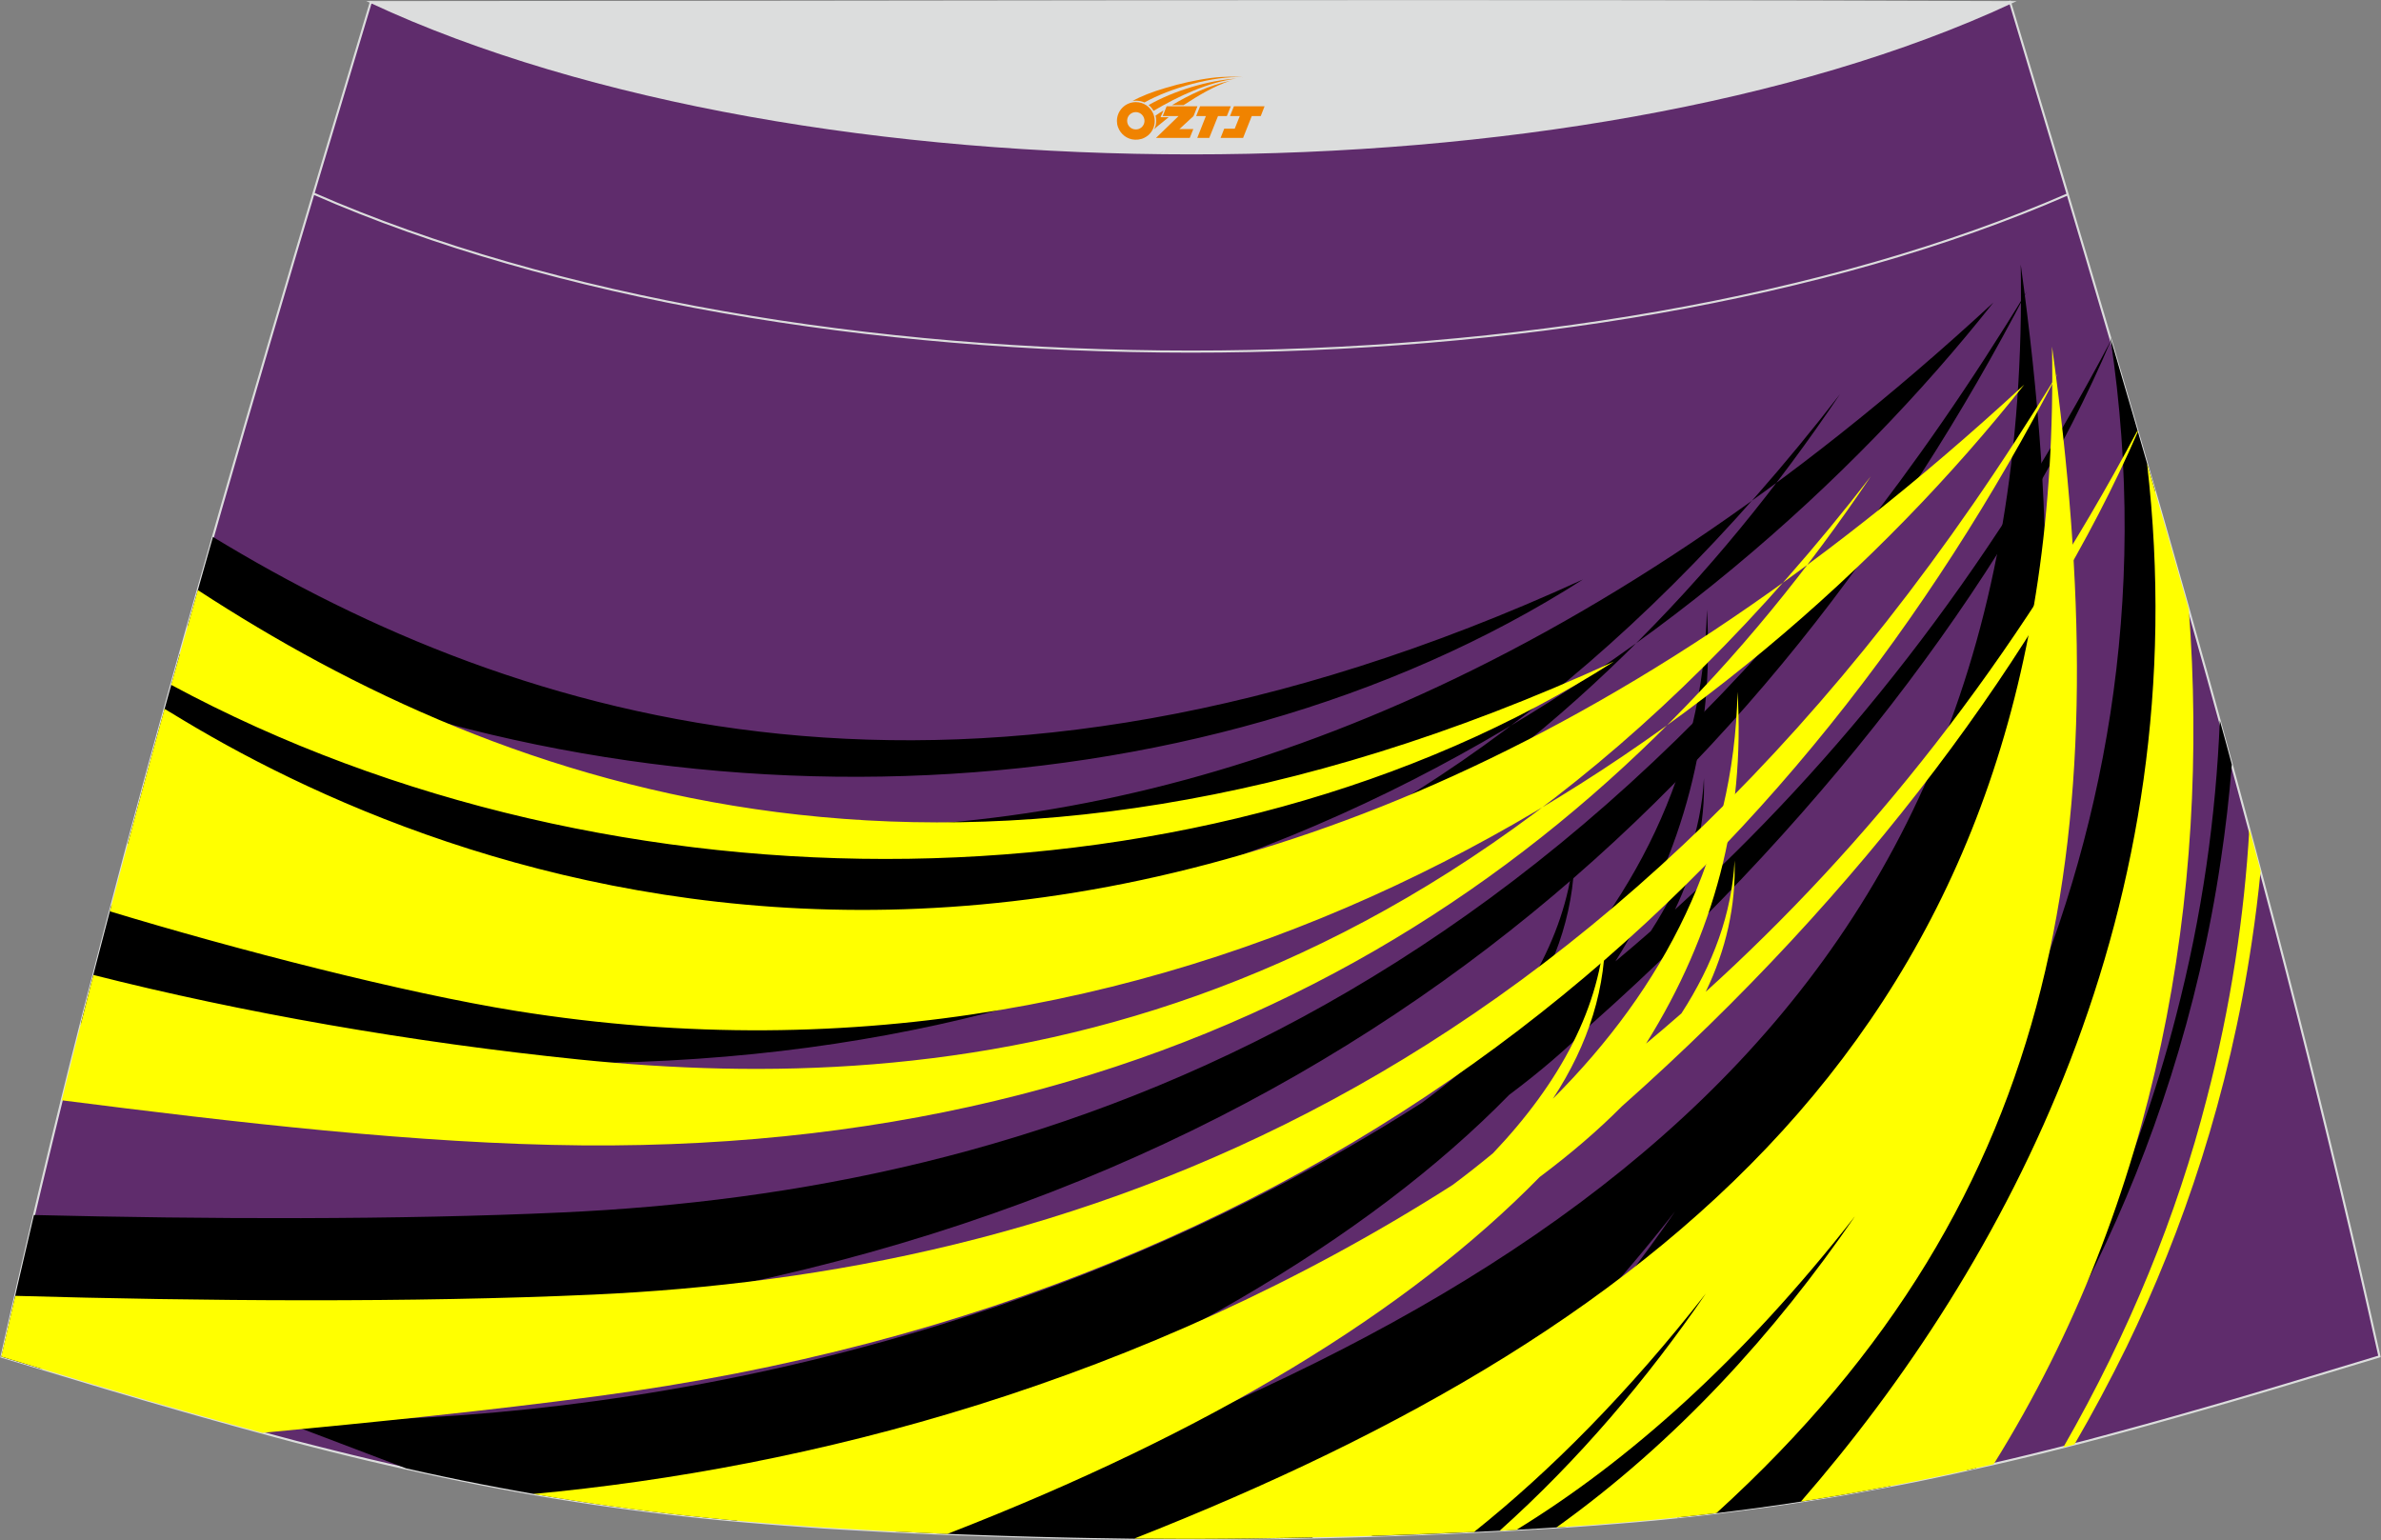
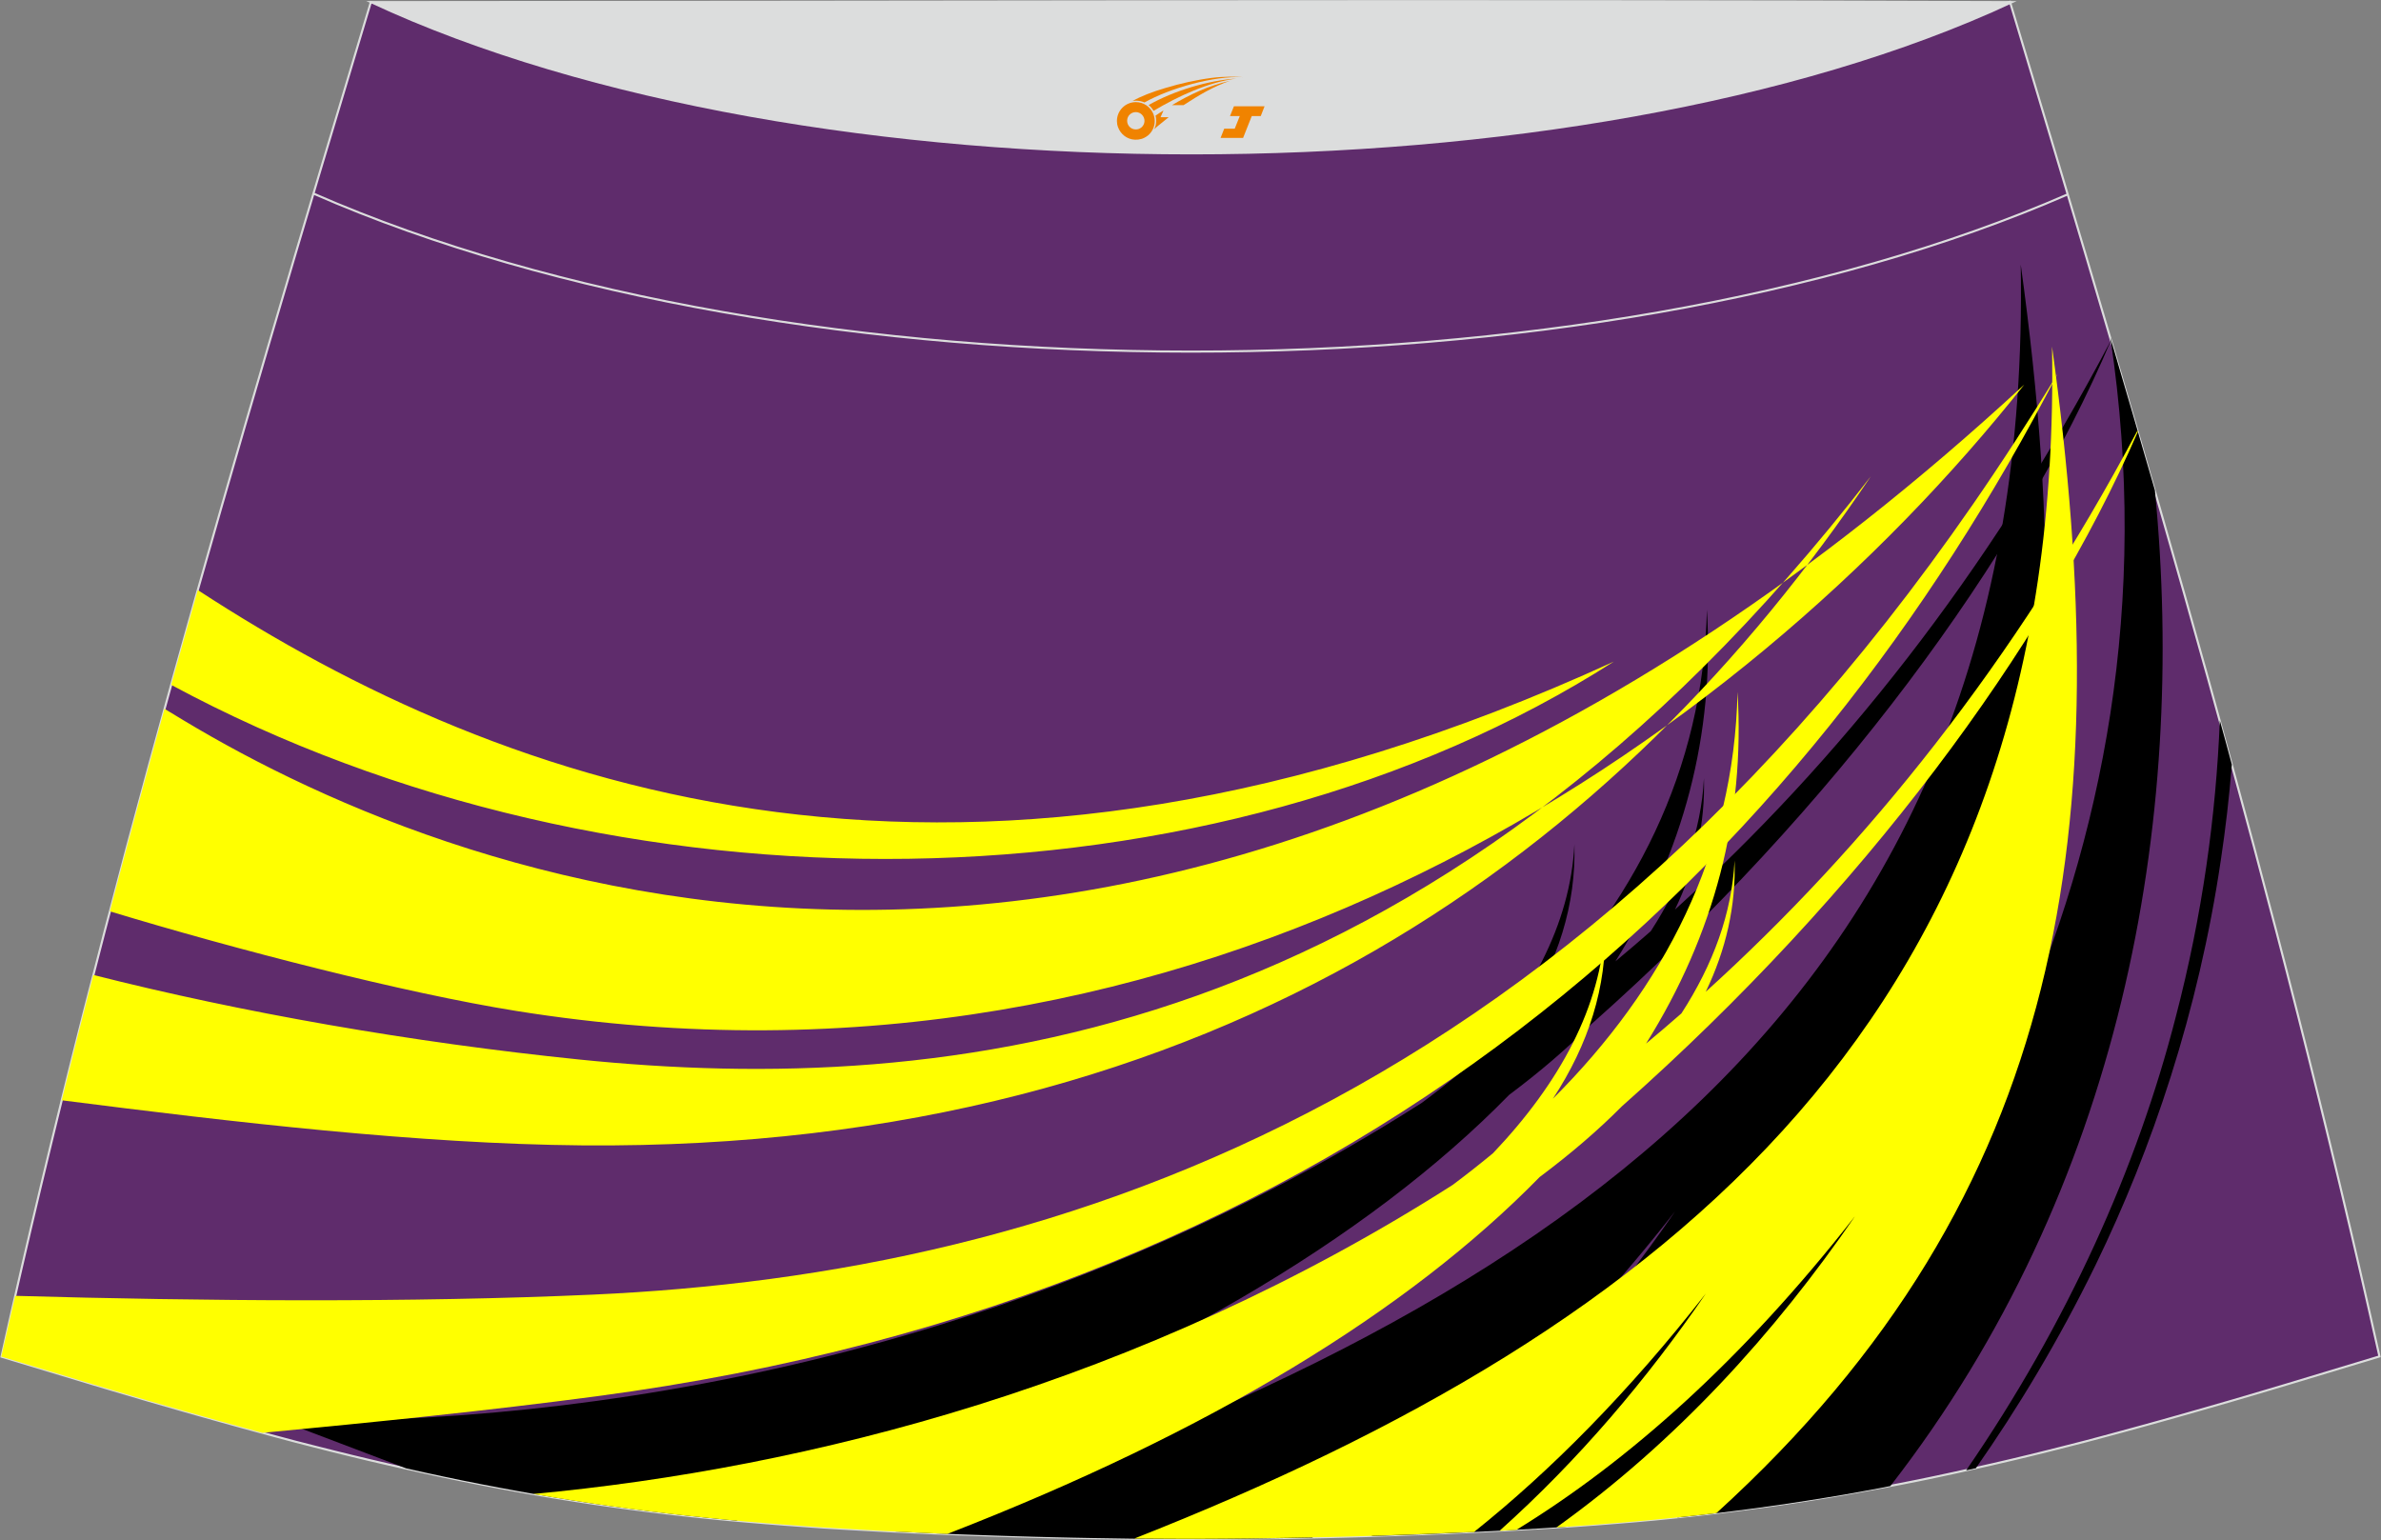
<svg xmlns="http://www.w3.org/2000/svg" version="1.1" id="图层_1" x="0px" y="0px" width="387.08px" height="250.4px" viewBox="0 0 387.08 250.4" enable-background="new 0 0 387.08 250.4" xml:space="preserve">
  <rect x="0" y="0" width="387.08" height="250.4" fill="#808080" stroke="none" />
  <g>
    <path fill="#5F2C6C" stroke="#DCDDDD" stroke-width="0.341" stroke-miterlimit="22.926" d="M193.55,250.19L193.55,250.19   l3.17-0.01l3.16-0.02l3.16-0.03l3.16-0.05l3.16-0.05l3.16-0.06l3.16-0.07l3.16-0.08l3.16-0.09l3.16-0.1l3.16-0.11l3.11-0.11   l3.11-0.13l3.11-0.14l3.11-0.15l3.11-0.16l3.11-0.17l3.11-0.18l3.11-0.19l3.11-0.22l3.14-0.23l3.14-0.25l3.14-0.26l3.13-0.28   l3.13-0.31l3.13-0.33l3.13-0.35l3.11-0.38l3.11-0.4l3.07-0.42l3.06-0.44l3.06-0.47l3.06-0.49l3.06-0.51l3.05-0.55l3.05-0.56   l3.03-0.58l3.03-0.6l3.02-0.63l3.02-0.65l3.01-0.67l3.01-0.68l3.01-0.7l3-0.72l3-0.74l3.01-0.76l3.01-0.77l3-0.8l3-0.81l3-0.82   l3-0.83l2.99-0.84l2.99-0.85l2.99-0.86l2.99-0.86l2.98-0.88l2.98-0.88l2.98-0.89l2.98-0.9l2.98-0.9l2.98-0.9l2.98-0.9l2.98-0.9   c-16.55-74.47-37.82-146.31-60.07-220.22C220,29.85,167.07,29.85,60.29,0.34C38.05,74.26,16.79,146.09,0.25,220.56l2.98,0.9   l2.98,0.9l2.98,0.9l2.98,0.9l2.98,0.9l2.98,0.89l2.98,0.88l2.98,0.88l2.99,0.86l2.99,0.86l2.99,0.85l2.99,0.84l2.99,0.83l3,0.82   l3,0.81l3,0.8l3.01,0.77l3.01,0.76l3,0.74l3,0.72l3.01,0.7l3.01,0.68l3.01,0.67l3.02,0.65l3.02,0.63l3.03,0.6l3.03,0.58l3.05,0.56   l3.05,0.55l3.05,0.51l3.06,0.49l3.06,0.47l3.06,0.44l3.07,0.42l3.11,0.4l3.13,0.38l3.13,0.35l3.13,0.33l3.13,0.31l3.13,0.28   l3.13,0.26l3.14,0.25l3.14,0.23l3.11,0.22l3.11,0.19l3.11,0.18l3.11,0.17l3.11,0.16l3.11,0.15l3.11,0.14l3.11,0.13l3.11,0.11   l3.16,0.11l3.16,0.1l3.16,0.09l3.16,0.08l3.16,0.07l3.16,0.06l3.16,0.05l3.16,0.05l3.16,0.03l3.16,0.02L193.55,250.19   L193.55,250.19L193.55,250.19z" />
    <g>
      <g>
        <path d="M307.32,241.59c37.5-48.27,48.29-107.9,43-161.89c-2.39-8.26-4.8-16.54-7.24-24.82c13.04,86.5-31.27,153.81-70.39,191.82     l2.49-0.26l3.13-0.35l3.11-0.38l3.11-0.4l3.07-0.42l3.06-0.44l3.06-0.47l3.06-0.49l3.06-0.51l3.05-0.55l3.05-0.56L307.32,241.59z     " />
        <path d="M213.31,249.98c2.57-1.58,4.88-2.93,6.34-3.52c17.31-11.04,35.03-26.96,52.67-49.52c-10.78,15.67-23.51,30.38-38.5,42.86     c20.48-11,41.67-28.48,62.75-55.44c-16.8,24.45-38.36,46.52-65.87,61.5c-1.05,0.57-3.96,2-7.82,3.86l2.28-0.07l3.16-0.11     l3.11-0.11l3.11-0.13l3.11-0.14l3.11-0.15l3.11-0.16l3.11-0.17l3.11-0.18l3.11-0.19l1.82-0.13     c74.28-55.58,85.3-119.67,73.49-205.18c2.15,121.73-79.21,171.47-182.96,205.98l0.68,0.03l3.11,0.15l3.11,0.14l3.11,0.13     l3.11,0.11l3.16,0.11l3.16,0.1l3.16,0.09l3.16,0.08l3.16,0.07l3.16,0.06l3.16,0.05l3.16,0.05l3.16,0.03l3.16,0.02l3.16,0.01l0,0     l0,0l3.16-0.01l3.16-0.02l3.16-0.03l3.16-0.05l3.16-0.05l3.16-0.06L213.31,249.98z" />
        <path d="M360.88,117.13c-0.63,15.46-2.83,31.6-7.16,48.17c-6.29,24.56-17.59,49.75-34.08,73.74l1.4-0.31l0.17-0.03     c6.71-9.59,13.38-20.57,19.49-33.09c9.13-18.8,16.69-41.04,20.35-65.84c0.76-5.06,1.36-10.22,1.78-15.47     C362.2,121.9,361.54,119.52,360.88,117.13z" />
        <path d="M343.2,55.3L343.2,55.3c-20.19,38.33-44.52,68.66-70.9,92.57c3.3-6.85,4.92-13.96,4.71-21.35l0,0     c-0.43,8.58-3.48,16.89-8.64,24.86c-1.91,1.67-3.82,3.31-5.75,4.91c11.14-17.81,16.11-36.93,14.87-57.18     c-0.55,26.16-11.93,48.08-30.02,66.15c5.83-8.88,8.76-18.19,8.48-27.99c-0.65,12.98-7.29,25.35-18.21,36.84     c-2.13,1.76-4.32,3.49-6.58,5.17c-65.66,41.91-136.72,52.41-185.54,51.69l20.44,7.76h0.02l3.01,0.67l3.02,0.65l3.02,0.63     l3.03,0.6l3.03,0.58l3.05,0.56l3.05,0.55l3.05,0.51l3.06,0.49l3.06,0.47l3.06,0.44l3.07,0.42l3.11,0.4l3.13,0.38l3.13,0.35     l3.13,0.33l3.13,0.31l1.51,0.14c8.95-3.44,18.58-7.15,19.7-7.56c47.53-17.37,82.87-38.11,105.92-61.66     c5-3.74,9.47-7.57,13.36-11.49C298.42,131.26,328.15,90.73,343.2,55.3z" />
-         <path d="M299.13,64.08L299.13,64.08c-71.6,92.65-150.53,100.87-209.97,94.81c-24.26-2.48-48.93-6.62-71.02-11.81     c-1.7,6.47-3.38,12.95-5.02,19.44c25.54,3.17,52.49,6.12,76.57,6.31C193.89,173.72,258.91,123.93,299.13,64.08L299.13,64.08z      M34.62,87.29c49.55,30.17,122.25,52.93,222.73,6.91l0,0c-62.74,40.11-155.64,42.54-226.88,7.71     C31.85,97.05,33.22,92.17,34.62,87.29L34.62,87.29z M29.23,106.33c47.89,27.23,160.85,66.62,294.84-57.15l0,0     c-46.37,58.56-134.03,119.66-245.18,101.83c-15.94-2.56-38.93-8.3-58.12-13.83C23.54,126.87,26.36,116.6,29.23,106.33     L29.23,106.33z M5.52,197.53c28.11,0.68,59.1,0.81,85.88-0.42c75.13-3.42,165.96-31.1,238.11-149.74     c-41.29,79.54-113.3,149.77-237.55,166.28c-27.79,3.69-56.84,6.14-85.27,8.87l-0.5-0.15l-2.98-0.9l-2.98-0.9     C1.95,212.87,3.71,205.18,5.52,197.53z" />
      </g>
      <g>
-         <path fill="#FFFF00" d="M324.11,238.04c26.79-42.99,35.21-92.78,31.73-138.95c-2.24-7.92-4.5-15.84-6.8-23.78     c8.4,72.21-22.95,130.52-56.27,168.81l0.94-0.15l3.06-0.49l3.06-0.51l3.05-0.55l3.05-0.56l3.03-0.58l3.03-0.6l3.02-0.63     l3.02-0.65l3.01-0.67l3.01-0.68L324.11,238.04z" />
        <path fill="#FFFF00" d="M239.62,249.07c12.49-9.98,25.12-22.7,37.71-38.79c-9.56,13.92-20.68,27.07-33.55,38.59l0.15-0.01     l2.59-0.14c18.07-11.08,36.61-27.43,55.07-51.02c-13.09,19.06-29.1,36.69-48.56,50.62l0.24-0.01l3.11-0.22l3.14-0.23l3.14-0.25     l3.14-0.26l3.13-0.28l3.13-0.31l3.13-0.33l3.13-0.35l0.72-0.09C336.22,194,344.32,134.01,333.6,56.34     c1.9,108.17-62.12,159.49-149.2,193.79l2.83,0.02l3.16,0.02l3.16,0.01l0,0l0,0l3.16-0.01l3.16-0.02l3.16-0.03l3.16-0.05     l3.16-0.05l3.16-0.06l3.16-0.07l3.16-0.08l3.16-0.09l3.16-0.1l3.16-0.11l3.11-0.11l3.11-0.13l3.11-0.14L239.62,249.07z" />
-         <path fill="#FFFF00" d="M365.68,134.75c-0.83,14.15-3.01,28.85-6.94,43.9c-4.81,18.79-12.56,37.94-23.31,56.65l0.66-0.17     l1.15-0.3c2.91-5,5.75-10.29,8.49-15.88c9.13-18.8,16.67-41.04,20.35-65.84c0.57-3.78,1.05-7.63,1.43-11.51     C366.91,139.31,366.29,137.03,365.68,134.75z" />
        <path fill="#FFFF00" d="M347.55,70.19l-0.06-0.19c-20.04,37.7-44.11,67.61-70.19,91.24c3.3-6.85,4.92-13.96,4.69-21.35l0,0     c-0.43,8.58-3.48,16.89-8.64,24.86c-1.91,1.67-3.82,3.31-5.75,4.91c11.14-17.81,16.11-36.93,14.87-57.18     c-0.55,26.18-11.93,48.08-30.02,66.15c5.83-8.88,8.77-18.19,8.48-27.99c-0.65,12.98-7.29,25.35-18.21,36.84     c-2.13,1.76-4.32,3.49-6.58,5.17c-50.86,32.46-104.97,46.08-149.45,50.23l0.58,0.1l3.05,0.51l3.06,0.49l3.06,0.47l3.06,0.44     l3.07,0.42l3.11,0.4l3.13,0.38l3.13,0.35l3.13,0.33l3.13,0.31l3.13,0.28l3.13,0.26l3.14,0.25l3.14,0.23l3.11,0.22l3.11,0.19     l3.11,0.18l3.11,0.17l3.11,0.16l3.11,0.15l3.11,0.14l1.52,0.06c42.7-16.59,74.82-36.1,96.28-58.02c5-3.74,9.47-7.57,13.36-11.49     C302.86,145.13,332.31,105.24,347.55,70.19z" />
        <path fill="#FFFF00" d="M304.14,77.44L304.14,77.44c-71.6,92.65-150.53,100.87-209.97,94.81c-27.22-2.78-54.98-7.65-78.99-13.75     c-1.74,6.77-3.47,13.57-5.14,20.38c27.87,3.55,58.02,7.1,84.67,7.33C198.92,187.07,263.92,137.27,304.14,77.44L304.14,77.44z      M32.16,95.93c49.6,32.35,124.55,60.01,230.2,11.63l0,0c-65.01,41.55-162.41,42.67-234.53,3.78     C29.27,106.21,30.71,101.07,32.16,95.93L32.16,95.93z M26.75,115.24l3.18,1.92c45.12,27.12,160.97,73.02,299.16-54.64l0,0     c-46.37,58.56-134.03,119.66-245.18,101.83c-18.21-2.92-45.62-9.99-66.04-16.19C20.75,137.17,23.72,126.2,26.75,115.24     L26.75,115.24z M2.48,210.67c30.14,0.86,64.57,1.13,93.94-0.2c75.13-3.42,165.96-31.1,238.11-149.75     C293.23,140.26,221.23,210.49,96.97,227c-17.75,2.35-36.01,4.21-54.3,5.94l-0.67-0.18l-3-0.82l-2.99-0.83l-2.99-0.84l-2.99-0.85     l-2.99-0.86l-2.99-0.86l-2.98-0.88l-2.98-0.88l-2.98-0.89l-2.98-0.9l-2.98-0.9l-2.98-0.9l-2.98-0.9l-2.98-0.9     C0.97,217.27,1.72,213.97,2.48,210.67z" />
      </g>
    </g>
    <path fill="none" stroke="#DCDDDD" stroke-width="0.341" stroke-miterlimit="22.926" d="M336.17,31.59   c-78.2,34.13-207.1,34.1-285.19-0.11" />
    <path fill="#DCDDDD" stroke="#DCDDDD" stroke-width="0.341" stroke-miterlimit="22.926" d="M327.09,0.35   c-70.39,32.77-196.38,32.77-266.77,0C149.25,0.32,238.15,0.01,327.09,0.35z" />
  </g>
  <g id="图层_x0020_1">
    <path fill="#F08300" d="M181.76,20.68c0.416,1.136,1.472,1.984,2.752,2.032c0.144,0,0.304,0,0.448-0.016h0.016   c0.016,0,0.064,0,0.128-0.016c0.032,0,0.048-0.016,0.08-0.016c0.064-0.016,0.144-0.032,0.224-0.048c0.016,0,0.016,0,0.032,0   c0.192-0.048,0.4-0.112,0.576-0.208c0.192-0.096,0.4-0.224,0.608-0.384c0.672-0.56,1.104-1.408,1.104-2.352   c0-0.224-0.032-0.448-0.08-0.672l0,0C187.6,18.8,187.55,18.63,187.47,18.45C187,17.36,185.92,16.6,184.65,16.6C182.96,16.6,181.58,17.97,181.58,19.67C181.58,20.02,181.64,20.36,181.76,20.68L181.76,20.68L181.76,20.68z M186.06,19.7L186.06,19.7C186.03,20.48,185.37,21.08,184.59,21.04C183.8,21.01,183.21,20.36,183.24,19.57c0.032-0.784,0.688-1.376,1.472-1.344   C185.48,18.26,186.09,18.93,186.06,19.7L186.06,19.7z" />
-     <polygon fill="#F08300" points="200.09,17.28 ,199.45,18.87 ,198.01,18.87 ,196.59,22.42 ,194.64,22.42 ,196.04,18.87 ,194.46,18.87    ,195.1,17.28" />
    <path fill="#F08300" d="M202.06,12.55c-1.008-0.096-3.024-0.144-5.056,0.112c-2.416,0.304-5.152,0.912-7.616,1.664   C187.34,14.93,185.47,15.65,184.12,16.42C184.32,16.39,184.51,16.37,184.7,16.37c0.48,0,0.944,0.112,1.36,0.288   C190.16,14.34,197.36,12.29,202.06,12.55L202.06,12.55L202.06,12.55z" />
    <path fill="#F08300" d="M187.53,18.02c4-2.368,8.88-4.672,13.488-5.248c-4.608,0.288-10.224,2-14.288,4.304   C187.05,17.33,187.32,17.65,187.53,18.02C187.53,18.02,187.53,18.02,187.53,18.02z" />
    <polygon fill="#F08300" points="205.58,17.28 ,204.96,18.87 ,203.5,18.87 ,202.09,22.42 ,201.63,22.42 ,200.12,22.42 ,198.43,22.42    ,199.02,20.92 ,200.73,20.92 ,201.55,18.87 ,199.96,18.87 ,200.6,17.28" />
-     <polygon fill="#F08300" points="194.67,17.28 ,194.03,18.87 ,191.74,20.98 ,194,20.98 ,193.42,22.42 ,187.93,22.42 ,191.6,18.87    ,189.02,18.87 ,189.66,17.28" />
    <path fill="#F08300" d="M199.95,13.14c-3.376,0.752-6.464,2.192-9.424,3.952h1.888C194.84,15.52,197.18,14.09,199.95,13.14z    M189.15,17.96C188.52,18.34,188.46,18.39,187.85,18.8c0.064,0.256,0.112,0.544,0.112,0.816c0,0.496-0.112,0.976-0.32,1.392   c0.176-0.16,0.32-0.304,0.432-0.4c0.272-0.24,0.768-0.64,1.6-1.296l0.32-0.256H188.67l0,0L189.15,17.96L189.15,17.96L189.15,17.96z" />
  </g>
</svg>